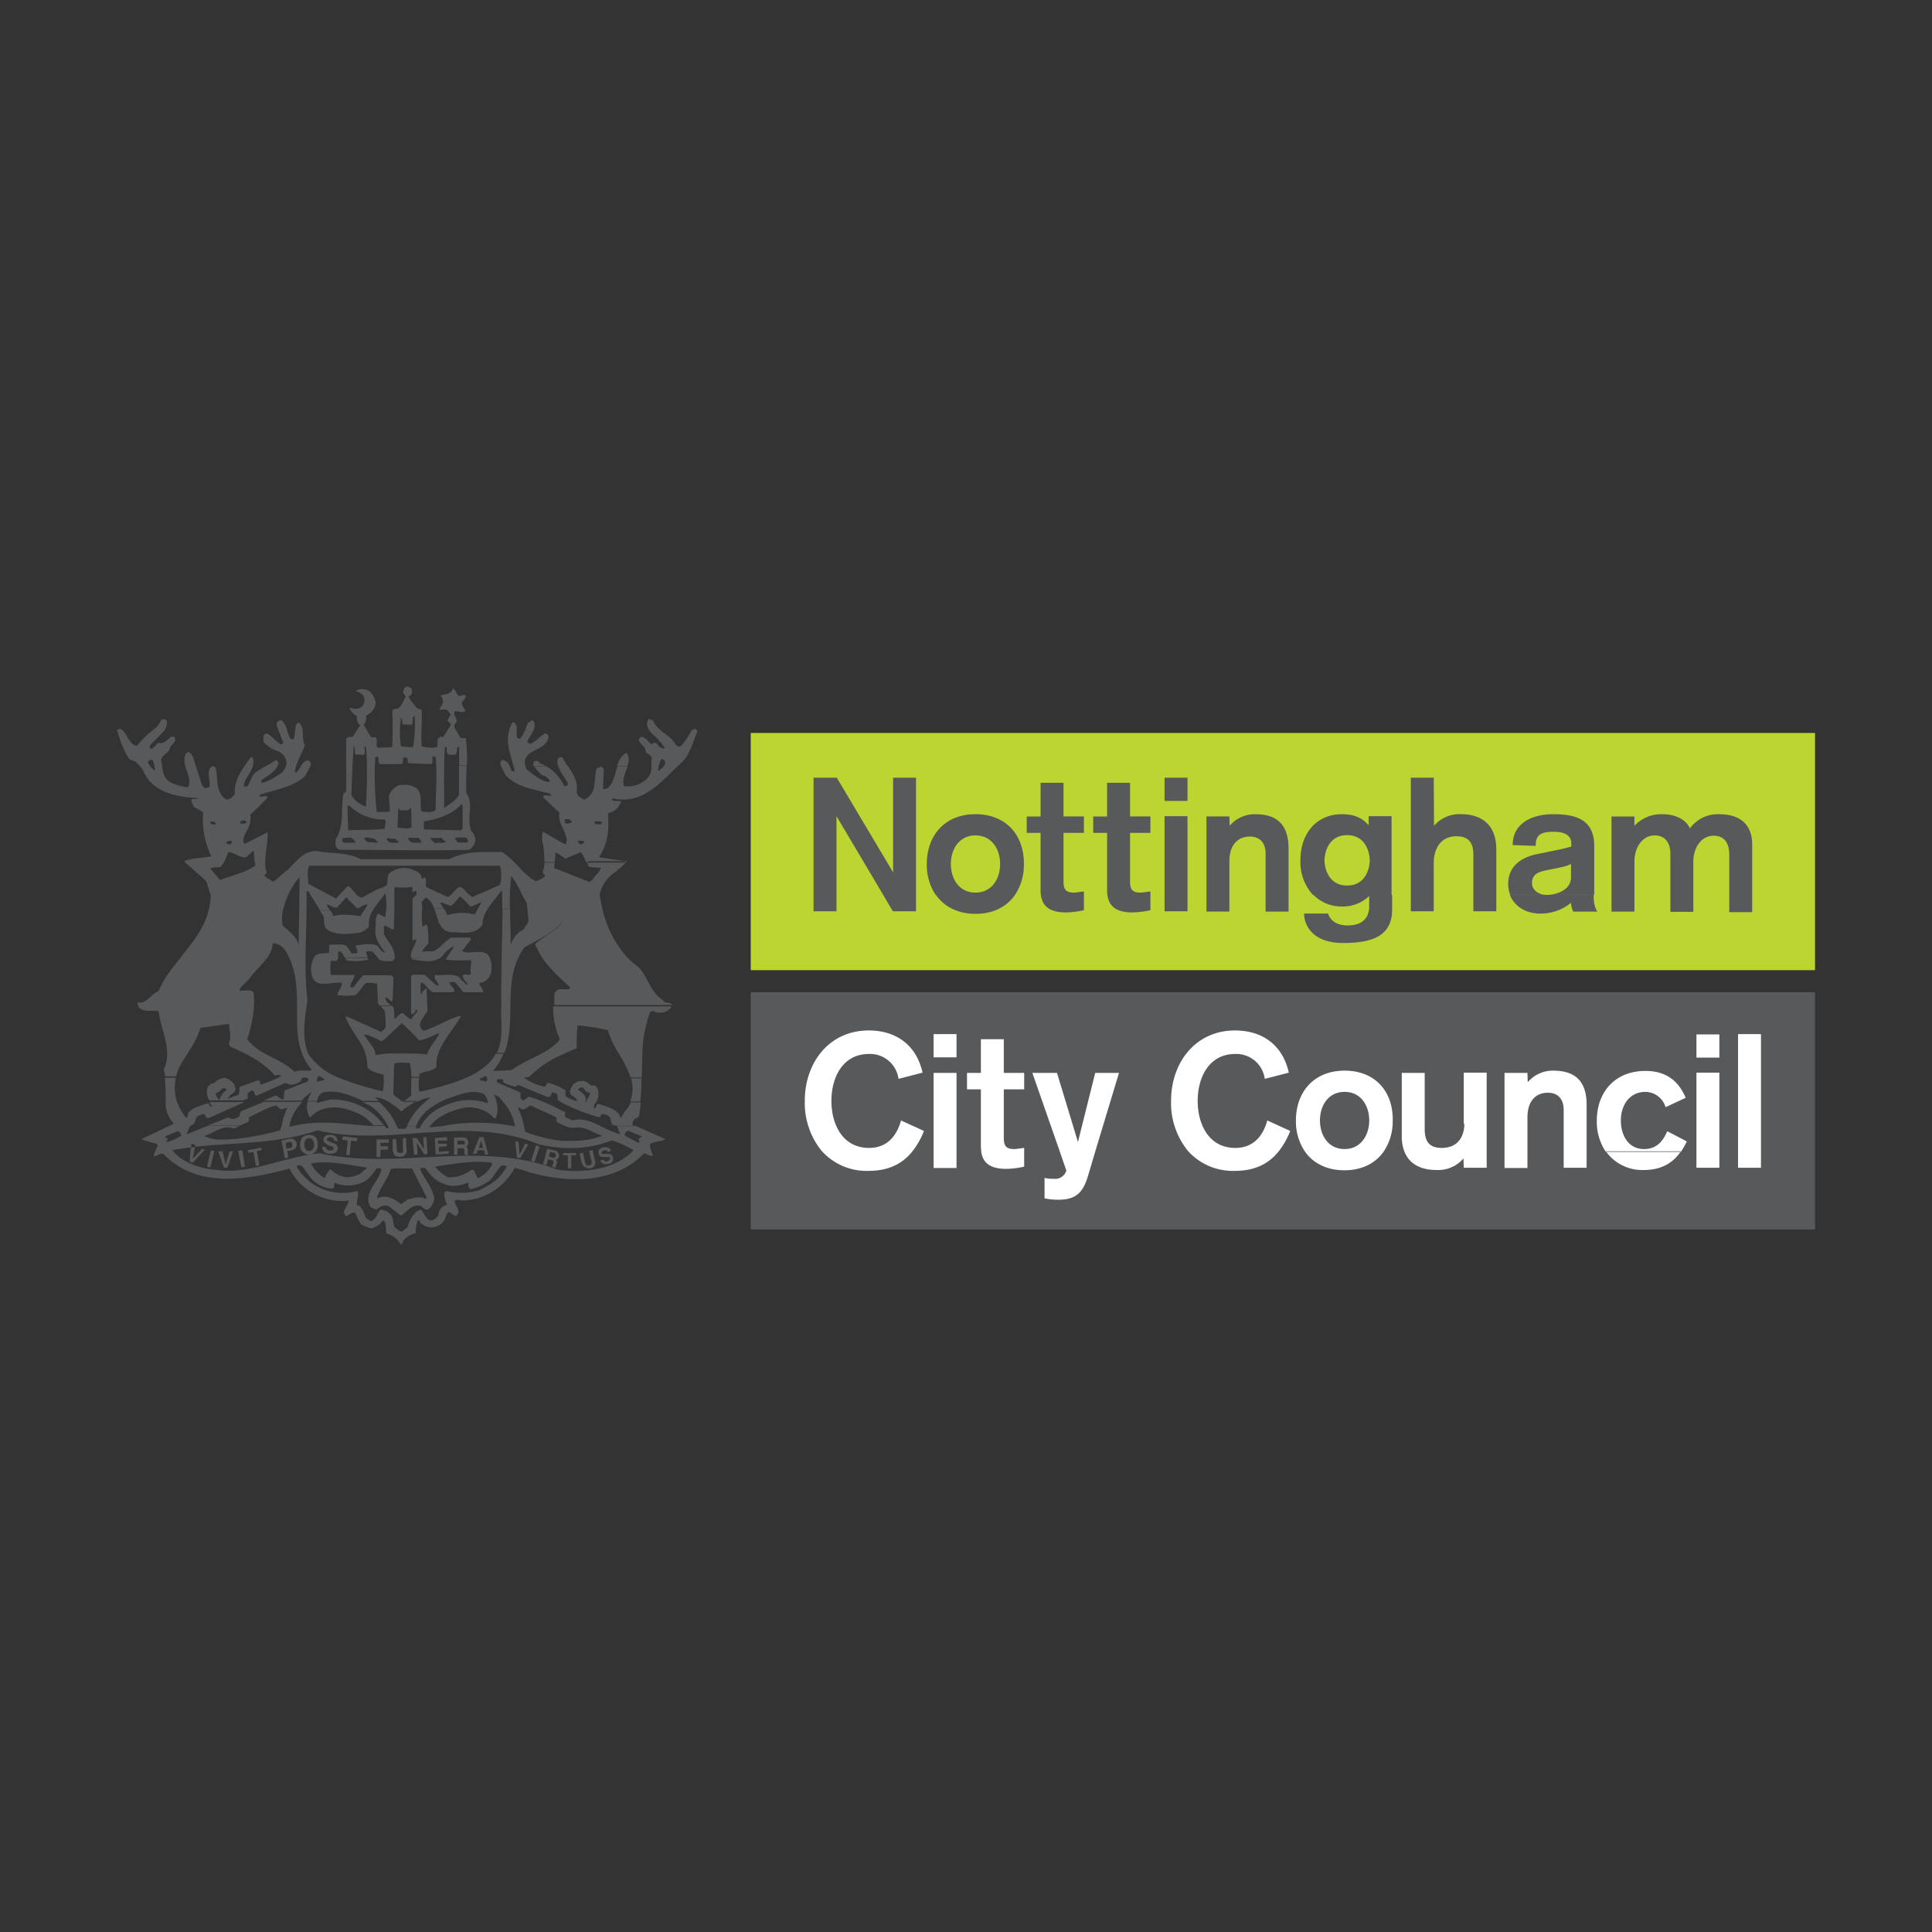
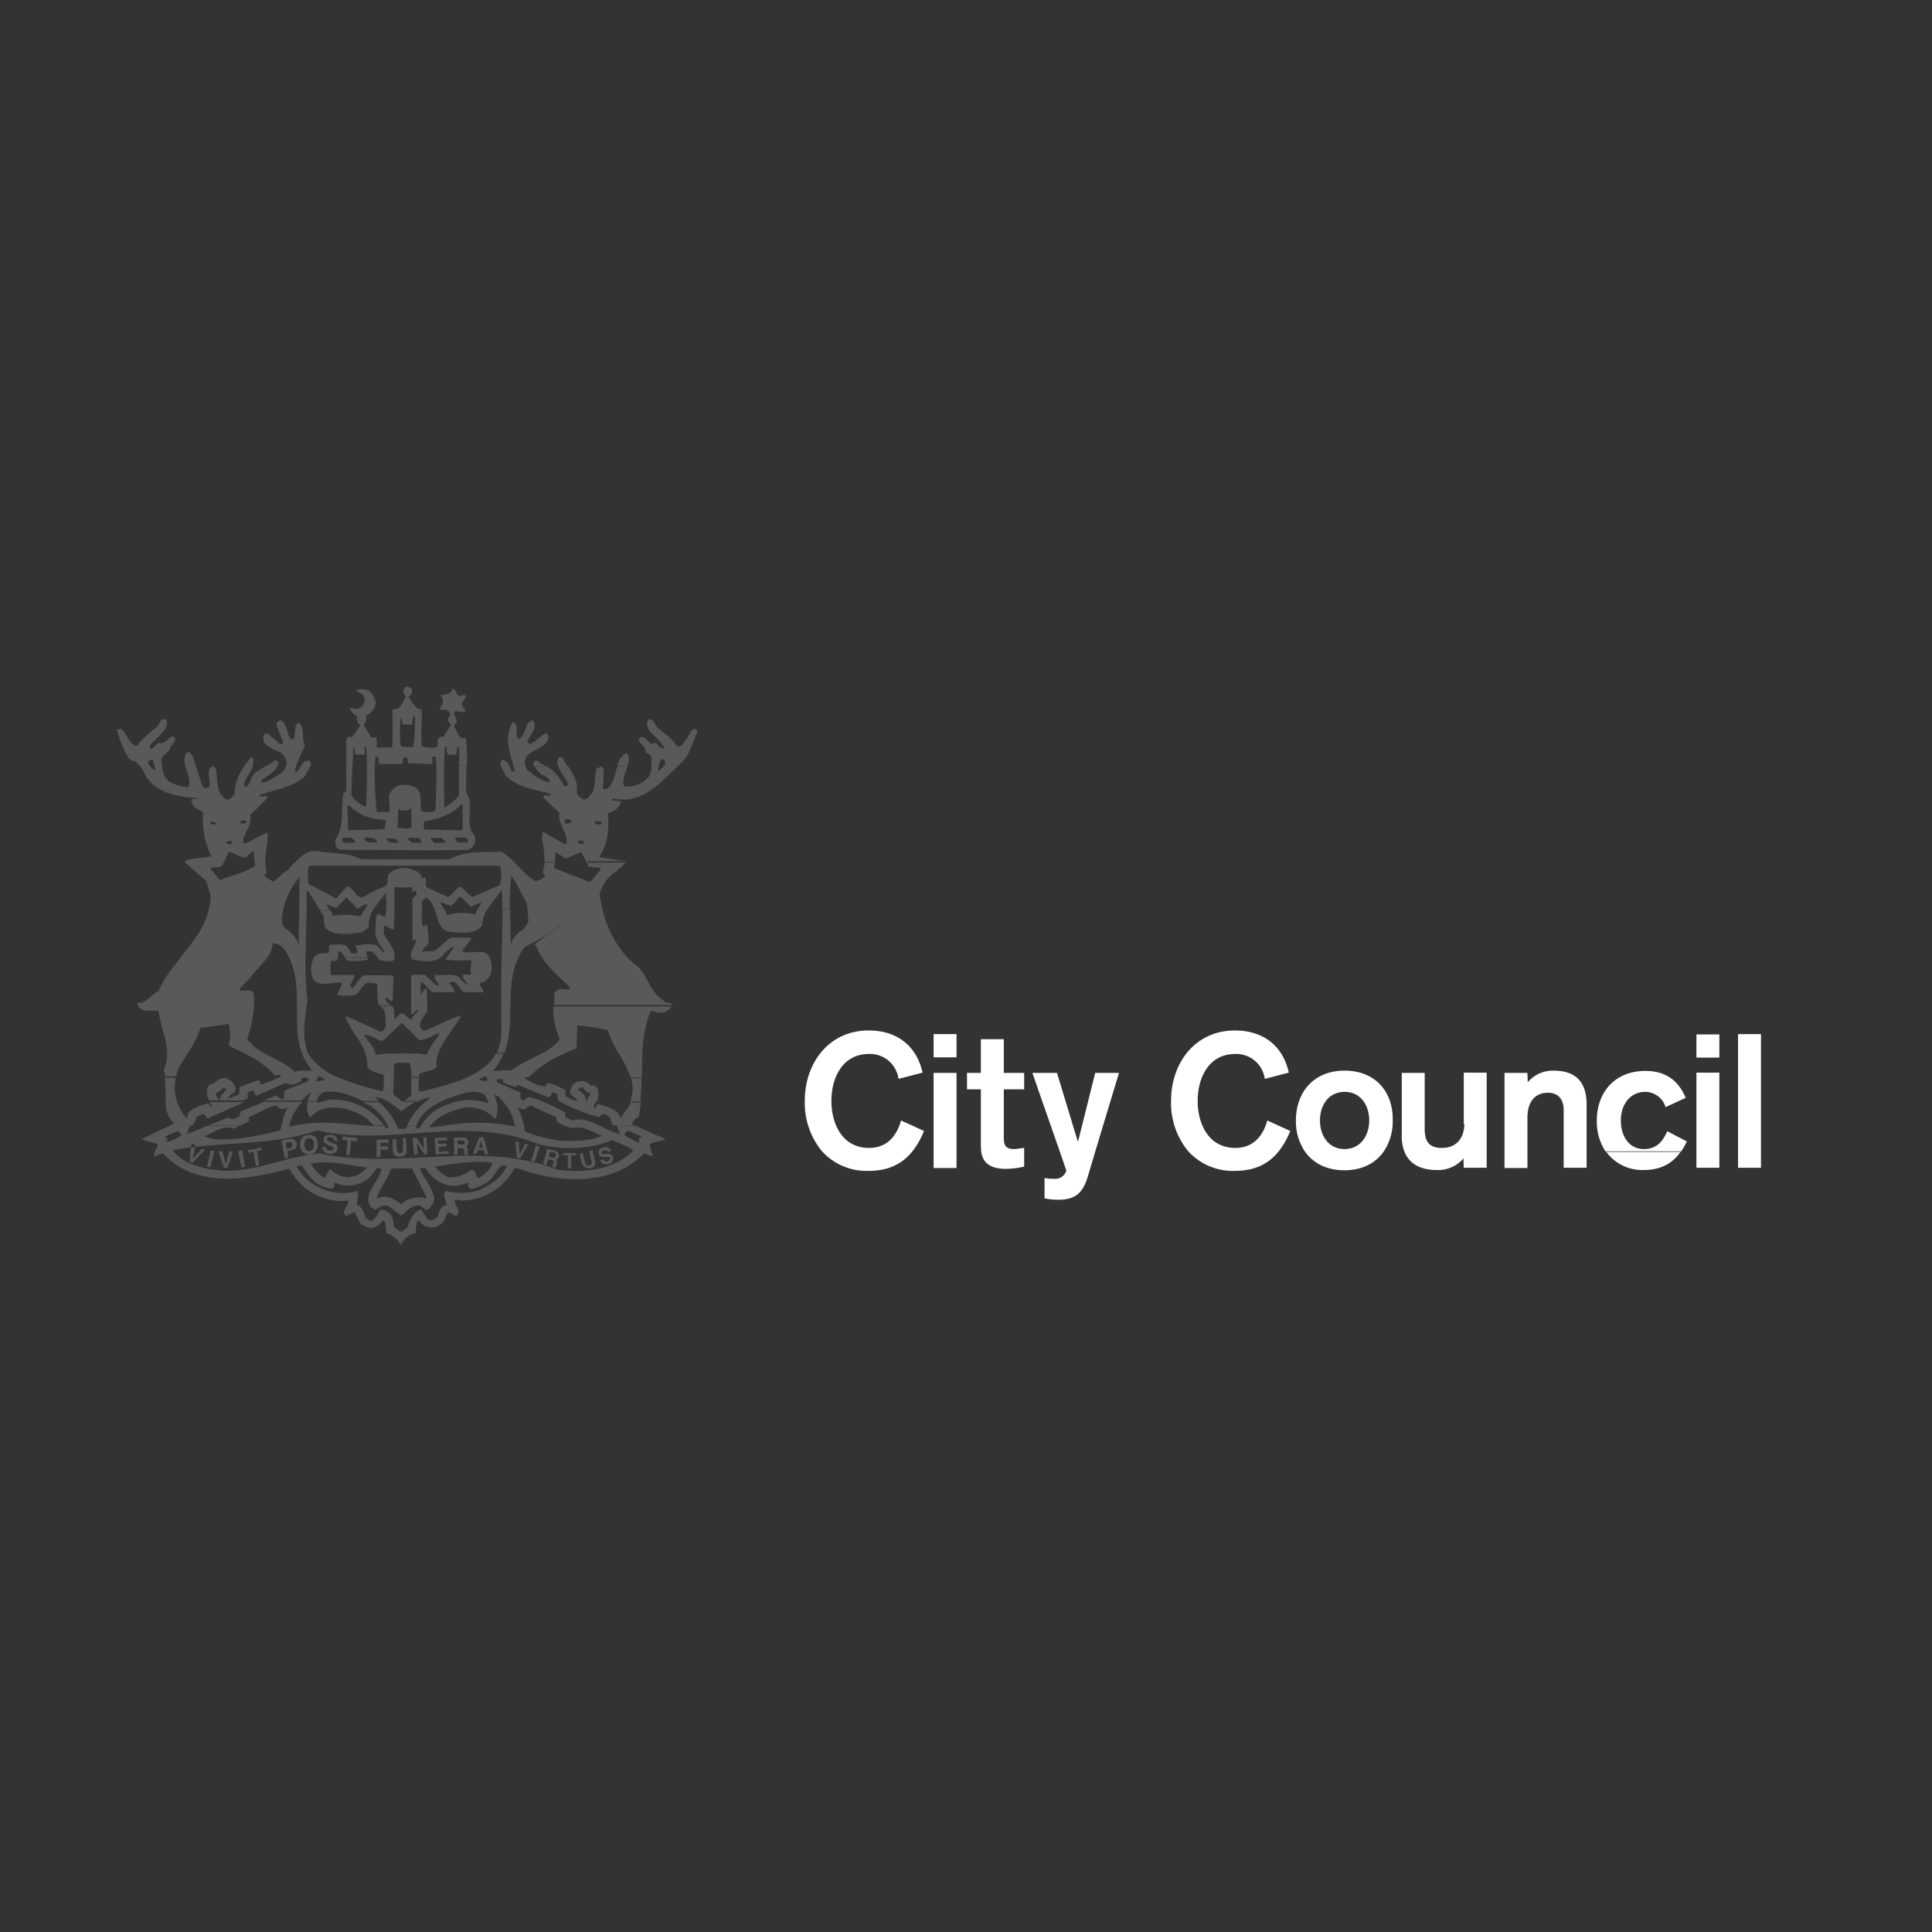
<svg xmlns="http://www.w3.org/2000/svg" height="512" viewBox="0 0 512 512" width="512">
  <rect x="0" y="0" width="512" height="512" fill="#333333" stroke="none" />
  <path d="m69.331 304.588-.15-.45-2.25.45-1.275.225.225.675 1.275-.225.675 3.751.9-.225-.675-3.751 1.275-.225zm-6.226.45.9 4.351.9-.225-.675-4.351zm53.109-1.05 2.175-.225v-.675h-2.325v-.825h2.4v-.9l-3.226.225.15 3 .075 1.35 3.45-.225v-.675l-2.625.225v-1.275zm38.631 5.176a2.057 2.057 0 0 0 1.5.45 1.494 1.494 0 0 0 1.35-1.95l-.675-2.85-.9.225.675 2.85c0 .45 0 .9-.675.9-.45.225-.9 0-1.05-.675l-.6-2.626-.9.225.6 2.55c.3.525.525.9.675.9m5.476-2.55h.45c.45 0 .9 0 .9.225.225.45-.45.6-.6.9-.9.225-1.05-.225-1.05-.45l-.9.225c0 .45.675 1.35 2.175.9a1.306 1.306 0 0 0 1.125-1.725c-.225-.9-.675-.9-1.275-.9h-1.05c-.225 0-.45.225-.675-.225a.719.719 0 0 1 .675-.675c.825-.225.825.225 1.05.45l.825-.45c-.075-.075-.075-.15-.15-.225-.225-.375-.75-.825-2.025-.6a1.98 1.98 0 0 0 -.975.6 1.248 1.248 0 0 0 -.15 1.125c.15.825.75.825 1.65.825m-100.517 1.95-.825-3.451h-1.125l1.5 4.351h.9l1.5-4.351h-.9zm-9.527-.675.825.225 3.225-3.451h-.075l-.75-.225-.15.225-2.25 2.4.45-2.4.15-.675c-.375.075-.75.075-1.125.15l-.075.525zm96.766-3-1.125-.225-.9-.225-.075.225-1.05 3.901.9.225.45-1.575.9.225c.45 0 .675.225.45.9a1.701 1.701 0 0 0 -.225.9l.9.225a1.702 1.702 0 0 1 .225-.9c.225-.825 0-1.125-.225-1.275.45 0 .675-.225.9-.9a1.483 1.483 0 0 0 -1.125-1.5m-.6 1.95-1.05-.45.45-1.125 1.05.225a.801.801 0 0 1 .45.825c-.3.525-.45.525-.9.525m2.776-.675h1.275v3.45h.9v-3.45h1.276v-.6h-3.45v.6zm-94.366 3 .9.225 1.05-4.351-.9-.225zm58.135-7.801h-.825l.225 3.225-1.95-3h-1.125l.3 3 .15 1.5.9-.225-.075-1.35-.15-1.725 1.125 1.725.825 1.35h.9l-.075-1.35zm25.429 3.225-.75 1.35-.075-1.35-.15-1.95-.9-.225.225 2.175.225 2.175.825.225 1.425-2.4.75-1.275-.825-.225zm-50.783-3.225c.9.225.9.675.9.9l.9.225a1.595 1.595 0 0 0 -1.5-1.725c-1.725-.225-2.175.675-2.175 1.05-.225 1.05.675 1.275 1.275 1.725l.675.225a.597.597 0 0 1 .675.675.275.275 0 0 1 -.075.225c-.15.225-.675.225-.825.225a1.084 1.084 0 0 1 -.825-.225.843.843 0 0 1 -.225-.6l-1.05-.225a1.759 1.759 0 0 0 .15.825 1.975 1.975 0 0 0 1.8 1.125c.375 0 1.8 0 2.1-1.125a.276.276 0 0 1 .075-.225 1.379 1.379 0 0 0 -1.35-1.5l-.825-.45c-.225 0-.675-.225-.675-.45-.15-.45.525-.675.975-.675m3.001.675 1.5.225-.225 2.325-.15 1.5h.9l.15-1.5.225-2.325 1.5.225.225-.9-3.901-.45zm16.953-.45h-.825v3.075c.225.45 0 .9-.675.9a.824.824 0 0 1 -.9-.9l-.225-2.776h-.9v3.076c.225.45.225.9.45 1.125a1.972 1.972 0 0 0 1.5.45 1.545 1.545 0 0 0 1.725-1.725zm-7.801 5.026h1.05v-1.95h1.95v-.9h-1.95v-.9h2.175v-.9h-3.224zm28.355-5.251h-1.124l-1.275 3.225-.45 1.125h1.05l.225-.9h1.725l.225 1.125h.9l-.375-1.35zm-1.275 2.85.675-1.95.45 1.95zm-2.776-1.5a1.222 1.222 0 0 0 -1.35-1.275h-2.4v4.576h.9v-1.725h1.125c.45 0 .6.15.675.45v.45c0 .45 0 .675.225.9h.9c-.225-.225-.225-.45-.225-1.125v-.225a.849.849 0 0 0 -.375-.825 1.311 1.311 0 0 0 .525-1.2m-1.725.6h-1.125v-1.05h1.275c.45 0 .675.225.675.6 0 .45-.225.45-.825.45m-40.432-2.55c-.675 0-2.4.225-2.4 2.626a2.989 2.989 0 0 0 .225 1.275 2.459 2.459 0 0 0 2.1 1.35 2.384 2.384 0 0 0 2.1-1.35 2.989 2.989 0 0 0 .225-1.275c.15-2.475-1.575-2.626-2.25-2.626m.9 3.826a1.125 1.125 0 0 1 -1.8 0 1.843 1.843 0 0 1 -.375-1.275c0-1.35.825-1.725 1.275-1.725s1.275.45 1.275 1.725a1.537 1.537 0 0 1 -.375 1.275m-6.301-2.776-1.95.45.45 2.325.45 2.4.9-.225-.225-1.725 1.125-.225a7.073 7.073 0 0 0 .675-.225 1.561 1.561 0 0 0 .675-1.5 1.638 1.638 0 0 0 -2.1-1.275m.45 2.4-1.05.225-.225-1.5.675-.225c.6-.225 1.05 0 1.05.45 0 .15.225.825-.45 1.05m64.736.375-.975 3.075.9.225 1.125-3.3.225-.675-.9-.45zm-78.163-8.851a4.603 4.603 0 0 1 -1.725.825c-.6 0-1.05-.375-1.5-.375-1.875.75-3.601 1.425-5.251 2.1h8.476l2.25-.975c.45-.45 0-.9.225-1.275 2.175-.9 4.801-2.626 7.201-3.075.45.375 1.05 1.275 1.725.9a2.614 2.614 0 0 0 1.275-.45 17.295 17.295 0 0 0 -1.575 4.951h2.1c.225-2.325 1.725-4.576 3.376-6.376h-10.127l-6.076 2.475a1.699 1.699 0 0 0 -.375 1.275m18.603.45c2.4-2.85 6.526-3.225 9.977-2.175 1.95.675 4.351 1.5 5.851 3.226a1.726 1.726 0 0 1 .825.975h2.925a16.581 16.581 0 0 0 -9.677-6.376h-.075a15.562 15.562 0 0 0 -4.501-.45l-2.025.525-1.425.375c0-.15-.075-.225-.075-.375h-2.4a5.407 5.407 0 0 0 .6 4.276m84.839-4.276h2.7a60.445 60.445 0 0 0 .3-6.376h-2.85a9.331 9.331 0 0 1 -.15 6.376m-19.277-15.677a17.506 17.506 0 0 1 -4.276 3.001c-2.625 1.425-5.551 2.625-7.876 4.351l-4.951.225a14.684 14.684 0 0 0 2.776-4.576h-2.025a10.935 10.935 0 0 1 -1.8 2.475 19.751 19.751 0 0 1 -6.001 3.901h4.276a5.282 5.282 0 0 1 .675-.45c.225 0 .375.15.525.45a2.317 2.317 0 0 1 .15.6l-.45.45c-.225-.225-.9-.225-1.575-.45v-.45a1.791 1.791 0 0 0 .675-.15h-4.276c-3.826 1.725-8.251 2.7-12.002 3.676h-.45a10.083 10.083 0 0 1 0-3.676h-2.1c0 1.575-.15 3.226 0 4.801-.75.375-1.5 1.2-2.25 1.575h3.676a13.754 13.754 0 0 1 3.751-1.2 10.963 10.963 0 0 0 -1.425 1.2 16.27 16.27 0 0 0 -4.876 6.376h2.4c1.2-3.076 3.526-4.876 6.451-6.376.525-.225 1.05-.525 1.575-.75 3.451-1.125 6.976-2.776 9.977-1.275a6.225 6.225 0 0 1 1.05 1.95l-.075.075-.15.375a4.224 4.224 0 0 0 -.9-.3 14.226 14.226 0 0 0 -7.726 0 21.78 21.78 0 0 0 -4.576 1.875 12.136 12.136 0 0 0 -4.426 4.501h2.475c2.175-2.85 6.001-4.276 9.377-4.951 2.625-.225 5.851.675 7.576 2.85h.45a6.407 6.407 0 0 0 .225-4.276 10.707 10.707 0 0 0 -.675-2.025c.6.225.6.45 1.05.45a14.932 14.932 0 0 1 1.425 1.575 12.719 12.719 0 0 1 3.075 6.376v.075c-.15 0-.225-.075-.375-.075a50.461 50.461 0 0 0 -18.978 0 3.246 3.246 0 0 0 -.375.075c-.9 0-1.95.225-3.001.225a1.035 1.035 0 0 0 .225-.3h-2.475a3.258 3.258 0 0 0 -.3.525c0 .225-.675 0-1.05 0a1.084 1.084 0 0 0 .15-.525h-2.4a3.653 3.653 0 0 0 -.225.525c-.6.45-1.5 0-2.175.225a2.247 2.247 0 0 0 -.3-.75 17.73 17.73 0 0 0 -4.726-6.376h-4.352c.675.3 1.35.675 2.025.975a14.03 14.03 0 0 1 4.651 5.326c.075.075.075.225.15.3 0 .675-.675.225-.675.225a3.255 3.255 0 0 1 -.3-.525h-2.925v.075c-.375 0-.75-.075-1.125-.075-6.451-.45-13.127-1.65-20.103 0a6.25 6.25 0 0 0 -1.125.3v-.3h-2.1c-.075.375-.225.75-.3 1.2-5.851 1.5-11.477 2.625-17.328 2.4a20.219 20.219 0 0 1 -2.85-.9c2.4-.675 5.176-3.226 7.801-1.95l1.65-.75h-8.552c-1.875.75-3.676 1.5-5.551 2.25a15.053 15.053 0 0 1 .9-2.175c.075 0 .075-.075.15-.075.525-.375.975-.375 1.2-1.2.225-.225 0-.675.45-1.05.225-.45 1.05-.675 1.725-.9l.45.225c.225.45.225.9.9.9l9.527-4.276h-9.226a4.253 4.253 0 0 0 .6.975v.375c-.45-.225-.675-.375-.675-.825l-.45-.225c-1.725.675-3.901 1.05-5.176 2.625a1.659 1.659 0 0 1 -.45 1.275 12.987 12.987 0 0 1 -2.475-4.276 12.219 12.219 0 0 1 -.3-6.376h-2.925a60.355 60.355 0 0 1 .225 6.376 7.849 7.849 0 0 0 2.175 5.776l-1.2.6-7.426 3.526c1.725.675 3.075.9 4.126 1.275l.225.45c-.15.375-.375.675-.525 1.05a11.663 11.663 0 0 0 -.6 1.725h.45c.675-.225 1.5-.825 2.175-.6 8.927 9.302 22.129 6.901 33.456 3.901.225.675.45.675.45.9a15.643 15.643 0 0 0 8.401 6.826h9.152a2.926 2.926 0 0 0 0-1.8 14.362 14.362 0 0 1 -12.602-2.4 14.758 14.758 0 0 1 -3.451-3.901v-.375c.45-.225.9 0 1.275 0l2.4 3.225c1.125 1.5 3.901 3 5.851 2.776.45-.225.225-1.05.45-1.5a9.271 9.271 0 0 0 8.476-.675 18.631 18.631 0 0 0 2.626-3.075c.45-.225.9 0 1.275 0-.3 2.7-3.226 5.026-3.451 7.726a3.765 3.765 0 0 0 .675 2.55 9.124 9.124 0 0 1 1.275.6c1.05-.6 2.175-1.725 3.901-.6l2.775 2.175c1.5-.9 2.85-3.076 5.176-2.626.45.225.675.675 1.5 1.05h.45a4.162 4.162 0 0 0 1.725-3v-.15c-.675-3.001-2.55-4.876-3.676-7.426v-.45h1.275c1.275 1.725 2.4 3.225 4.801 4.126 2.4 1.125 4.576.45 6.526-.225.225.225 0 .6.225 1.275l.45.45a13.408 13.408 0 0 0 5.176-2.4c1.05-1.05 1.725-2.625 3.075-3.901h.9l.45.225c-1.5 3-3.901 4.726-7.201 6.301a16.196 16.196 0 0 1 -8.851.225l-.45.45a3.147 3.147 0 0 0 .075 1.425 12.654 12.654 0 0 0 .6 1.8 2.717 2.717 0 0 0 -2.175 2.175c-.225.225 0 .675-.45 1.05-.225.225-.9.9-1.5.9a1.454 1.454 0 0 1 -1.125-.45 10.983 10.983 0 0 1 -1.35-2.175c-.45-.45-.825 0-1.275.225 0 0-.225 0-.6.45a8.308 8.308 0 0 0 -1.95 3.676c-.45.45-1.05.825-1.5 1.275-1.125-.225-1.125-.675-1.95-1.125-.45-.9-.225-2.85-1.35-3.676a3.54 3.54 0 0 0 -2.4-1.05c-.9 1.05-.9 2.175-2.4 3.075-.675-.225-1.725-.9-1.725-1.5a8.142 8.142 0 0 0 -1.275-2.4c-.225-.225-.45-.225-.9-.45a18.138 18.138 0 0 1 .225-1.875h-9.153a15.042 15.042 0 0 0 6.751.75c0 1.05-1.05 1.95-1.275 3.225.225.225.225.675.675.9.9-.45 1.725-1.125 2.4-.9a19.488 19.488 0 0 0 1.5 3.075 13.604 13.604 0 0 0 2.625 1.05 4.923 4.923 0 0 0 3.226-2.175l.45.45c.45 1.125.225 2.175.45 3.076a6.051 6.051 0 0 1 3.901 3.225v-.45c.45-.225.45-.45.45-.675a5.437 5.437 0 0 1 3.451-2.175 7.494 7.494 0 0 1 .45-3.226l.45-.225c0 .45.45.45.225.675a5.024 5.024 0 0 0 3.225 1.275 4.279 4.279 0 0 0 3.075-1.725c.45-.6.45-1.725 1.275-2.4l.45.225a5.639 5.639 0 0 0 1.575.9l.45-.675c.45-1.275-.9-2.175-.9-3.451.675-.45 1.5 0 2.175 0a17.062 17.062 0 0 0 4.351-.75 16.549 16.549 0 0 0 9.377-7.876 26.292 26.292 0 0 1 3.676 1.05c9.752 2.85 22.579 3.451 30.605-4.951.9.225 1.5.825 2.4.6a13.508 13.508 0 0 1 -.6-1.575 4.834 4.834 0 0 1 -.225-1.5c1.5-.825 3.075-.6 4.126-1.275l-7.951-3.526h-4.876a14.215 14.215 0 0 0 .825 2.25 29.812 29.812 0 0 1 -5.326-2.25c-2.475-1.2-4.876-2.175-7.276-1.425-.45-.225-1.125-.45-1.95-.9-.225-.45 0-.9 0-1.275-1.875-.9-3.826-1.95-5.851-2.776a26.758 26.758 0 0 0 -3.901-1.35 7.601 7.601 0 0 1 -1.5 1.05l-.45-.45c-.45-.45 0-1.125-.225-1.725l-6.076-2.625c0-.225-.45-.375 0-.825.45-.225 1.05 0 1.5 0v.675c.675.675 2.175.9 3.226 1.275.45-.225.45-.45.9-.45l7.801 3.225.45-.225c.45 0 .225-.675.675-1.05a2.614 2.614 0 0 1 1.275.45c.225.225 0 .9.225 1.575a4.554 4.554 0 0 1 .75.525 49.696 49.696 0 0 0 10.277 4.051 5.242 5.242 0 0 1 .6-.9 3.465 3.465 0 0 1 2.175.9c.225.6.225 1.05.45 1.725 0 .225.6.45 1.275.45 0 .075 0 .075.075.15h4.876l-.75-.3v-.675a5.518 5.518 0 0 1 .6-.9c.675-.375 1.125-.6 1.125-.825.225-1.2.375-2.4.525-3.601h-2.7a8.963 8.963 0 0 1 -.9 1.65 9.334 9.334 0 0 0 -1.725 2.625c-.45-2.4-3.901-3.225-6.076-3.901-.45.45-.45.9-.9 1.35a1.388 1.388 0 0 1 .3-1.65c.075 0 .075-.075.15-.075a4.179 4.179 0 0 0 .225-3.901 1.077 1.077 0 0 0 -1.5-.45c-.675-.675-1.725-1.5-2.625-1.275a2.75 2.75 0 0 0 -2.776 1.95 1.549 1.549 0 0 0 0 1.725 3.668 3.668 0 0 1 1.725 1.575h-.375a13.182 13.182 0 0 1 -2.625-1.125c-.45-.45 0-1.35-.225-1.725a16.512 16.512 0 0 0 -4.576-1.95c-.225 0-.675.675-.675 1.05a12.739 12.739 0 0 1 -5.326-2.175c-.075-.075-.225-.15-.3-.225.225-.225.9 0 1.275-.225a29.098 29.098 0 0 1 8.776-5.926c1.275-.6 2.55-1.125 3.826-1.65a59.041 59.041 0 0 1 .225-6.076 57.684 57.684 0 0 1 8.026 1.275 26.634 26.634 0 0 0 3.076 6.451 34.804 34.804 0 0 1 3.075 6.301h2.85c.075-2.1.075-4.276.15-6.376a34.329 34.329 0 0 1 2.1-11.252l.9-.225a2.417 2.417 0 0 0 1.725.45 3.208 3.208 0 0 0 3-1.65h-31.354a19.755 19.755 0 0 0 1.65 8.401c.15.225-.075.675-.525 1.125m-103.292 25.577c0-.45-.9 0-.6-.675l3.226-1.35c.6 0 .825.675 1.05 1.125a11.759 11.759 0 0 1 -3.901 1.725c-.225.075 0-.375.225-.825m52.059 8.251c-.9 1.275-2.55 1.725-4.351 1.95a7.24 7.24 0 0 1 -4.576-2.175 6.402 6.402 0 0 0 -1.5 2.4 10.266 10.266 0 0 1 -3.676-3.901c4.801-.9 9.977.45 14.777 1.05 0 .225 0 .45-.675.675m16.503 7.126v.45h-.45a1.583 1.583 0 0 0 -.75-.3h-.825a2.515 2.515 0 0 0 -.75 0c-.675.15-1.425.375-2.175.525-.45.45-1.275.9-1.725 1.275a8.618 8.618 0 0 0 -3.451-1.875 4.279 4.279 0 0 0 -1.95 0h-.075a5.202 5.202 0 0 0 -.975.375c0-.15.075-.225.075-.375.75-2.475 3.001-5.026 3.601-7.426 1.95-.45 3.676 0 5.626-.225zm13.652-4.951c-.45-.675-.675-1.5-1.125-2.175h-.675a9.371 9.371 0 0 1 -6.076 1.95 10.164 10.164 0 0 1 -3.45-2.85c4.801-.675 9.752-1.725 14.927-1.05l.225.45a8.261 8.261 0 0 1 -3.826 3.676m39.757-12.602 3.676 1.5a.833.833 0 0 1 -.675.45c-.45.45.45.9-.225 1.275l-3.676-1.95c.225-.825.225-.825.9-1.275m1.125 4.951c.15.075.225.15.375.225-5.026 5.401-13.652 6.076-20.178 5.176-20.628-8.026-42.307.225-62.935-4.351-9.752.9-18.828 5.851-27.755 4.351h-.45c-3.676-.45-8.476-1.95-10.877-5.176l1.35-.225c1.2-.225 2.4-.375 3.601-.525l.075-1.05 1.05.45-.075.45c10.727-1.2 21.604-.675 32.405-4.351 19.503 4.576 39.231-4.351 58.585 3.676 6.526 1.5 13.052 1.5 19.503-1.05a33.996 33.996 0 0 1 5.326 2.4m-29.104-10.576c.9 0 1.275-.675 2.175-1.05l6.751 3.075c.225 0 0 .6.225 1.275a15.694 15.694 0 0 0 1.95.975 5.431 5.431 0 0 0 3.301.525c2.175-.225 4.351 1.35 6.751 2.175-3.676 1.5-6.901 1.35-10.652 1.35a39.477 39.477 0 0 1 -9.752-2.4c-.075-.525-.225-1.05-.3-1.575a20.002 20.002 0 0 0 -1.575-4.651c.225-.375.675.075 1.125.3m15.152-5.626a2.327 2.327 0 0 1 .9-.225l.45.6c.225.45.45.675 1.5.9l-.225.675a15.111 15.111 0 0 0 -.825 1.575 4.428 4.428 0 0 1 -.3.6l.15-.6.075-.3c0-1.275-.825-1.95-2.175-2.85zm-50.183-9.152h6.901a42.379 42.379 0 0 0 -6.901 0m-11.927-25.43c.15.225.3.525.45.75a15.792 15.792 0 0 0 5.626-.225.952.952 0 0 0 -.075-.45zm64.511-24.229c.9.45 2.175.225 3.226.45-.225 1.275-1.725 1.95-2.175 3.225-.225 0-.675.45-.9.45l-9.302-3.676.225-1.575h-2.7a11.457 11.457 0 0 1 -.525 2.7c.225.45.225.675.6.675v.45a7.524 7.524 0 0 1 -2.4 1.275c-2.4-1.275-3.901-3.226-5.701-5.026a18.032 18.032 0 0 0 -3.376-2.776c-4.576.225-9.152-.45-13.877 1.95h-23.479c-3.226-1.725-6.901-1.5-10.577-1.95-2.776-.825-4.951.825-6.826 2.776-.675.675-1.275 1.35-1.875 2.025l-.45.225-3.226 2.776h-.45c-.675-.45-1.5-.9-1.95-1.275-.45-.45.225-.675.45-.9a9.624 9.624 0 0 1 -.375-2.85c0-2.775.75-5.551.6-7.951l-6.076 3.075c-1.125-1.275.675-3.225 1.275-5.026a5.77 5.77 0 0 0 .225-2.776c.9-.675 1.575-1.5 2.4-2.175.825-1.125 1.95-1.575 2.175-2.625-.9-.225-1.5.225-2.175 0l.225-.45c3.901-1.275 9.302-2.175 11.927-5.026l1.35-2.475.15-.375v-.45l-.45-.675c-1.125-.15-1.65.6-2.175 1.425a7.056 7.056 0 0 1 -1.125 1.65h-.45v-.45a9.326 9.326 0 0 1 .3-1.2c.6-1.95 1.8-3.901 2.325-5.551-1.05-1.95 0-4.126-1.275-5.626l-.45-.45c-.225.45-.6.45-.6.675-.45 1.5-.225 2.626-.675 3.901l-.9-.225c-.9-1.725-1.05-4.351-2.626-4.951l-.675.45c-.45.45-.225.9-.225 1.275l1.725 4.351-.675.45c-1.275-.9-2.175-1.95-3.45-2.85-.225 0-.675-.225-.9.225-.45.45-.225 1.05-.225 1.95a8.483 8.483 0 0 0 3.676 2.4 3.608 3.608 0 0 1 2.4 3.001 4.391 4.391 0 0 1 -.15.975 5.157 5.157 0 0 1 -1.125 1.8c-1.5.9-3.451 2.4-5.401 2.625v-.6c1.35-1.2 3.376-1.95 4.276-3.826a2.688 2.688 0 0 0 .3-.825l-.45-.675h-.45a17.438 17.438 0 0 1 -2.325 1.425 30.762 30.762 0 0 0 -2.925 1.8c-1.125.9-1.275 2.625-2.175 3.676h-.9c0-1.95 1.95-3.451 2.4-5.401v-.075a4.617 4.617 0 0 0 .15-1.425 1.169 1.169 0 0 0 -.45-.9h-.15a26.64 26.64 0 0 0 -1.725 2.325c-1.5 2.175-2.775 4.576-2.625 7.501a3.171 3.171 0 0 1 -2.175 1.5c-3.075-1.95-2.175-5.626-2.85-8.251l-.225-.45-.675-.225c-.45.45-.6.45-.6.45-.9 1.725.225 3.451-.225 5.176l-1.05.225c-.45 0-.45-.45-.825-.675l-1.725-5.326-.45-1.425c-.225-.9-.675-1.95-1.575-2.175-.45.45-.6.45-.6.45a4.567 4.567 0 0 0 -.15 3.15c.45 1.8 1.425 3.526.975 5.326l-.225.45a14.158 14.158 0 0 1 -4.576-1.275c-1.8-.975-2.1-2.776-2.325-4.426-.075-.6-.15-1.125-.225-1.65.45-1.5 2.175-1.725 2.4-3.226.45-.9 1.5-1.35 1.275-2.4l-.225-.45h-.675c-1.125.675-1.5 1.5-2.625 1.725h-1.05l-.45.45c-.45.45-.825 1.05-1.5 1.05l-.225-.675c.9-1.275 2.175-2.175 3.226-3.451l.45-.45a3.616 3.616 0 0 0 .9-2.85c-.225 0-.225-.45-.9-.45l-.6.225a6.955 6.955 0 0 1 -1.5 2.175 26.932 26.932 0 0 0 -4.951 4.726l-.675-.225c-1.5-.9-1.95-2.775-3.076-3.901l-.6-.45a1.701 1.701 0 0 1 -.9.225 26.534 26.534 0 0 0 3.225 7.801 4.117 4.117 0 0 0 1.5.6c.45.375.75.675 1.125 1.05a11.265 11.265 0 0 1 1.05 1.35c2.4 6.076 9.527 7.201 14.777 7.351-.675.45-1.5 0-1.95.45v.45c.225.675.45.9.675 1.5 1.05.45 1.5.9 2.4 1.35v.225a23.218 23.218 0 0 0 2.174 11.478c-2.4.45-4.576.45-6.751 1.05l-.075.15h10.427a15.342 15.342 0 0 1 .975-2.325c1.5 0 3.075 1.725 4.726 1.35a14.553 14.553 0 0 1 1.95-1.725c.15.9.075 1.8.225 2.776l.225 1.125c-2.625 1.95-6.301 2.625-9.377 3.901-.9-1.05-1.725-2.175-2.625-3.075.825-.45 1.725-.225 2.776-.45a5.781 5.781 0 0 0 1.05-1.575h-10.427l-.15.3 5.626 4.951c.6 1.35.825 2.85 1.275 3.676a15.117 15.117 0 0 1 -.45 3.751c-1.125 5.026-4.276 8.851-7.351 12.677h.075c-2.325 2.85-4.651 5.701-6.076 9.152-2.175.9-3.225 3.526-5.626 3a1.465 1.465 0 0 0 .075.525 4.021 4.021 0 0 0 .375.825c1.275 1.35 3.45.675 5.026.9l.225.45c.45 3.526 2.1 6.976 2.175 10.577a9.101 9.101 0 0 1 -.9 4.576 7.115 7.115 0 0 1 .375 1.725h2.925a10.127 10.127 0 0 1 .825-2.4c.675-1.275 1.575-2.626 2.401-3.976a25.97 25.97 0 0 0 3.225-6.451l7.576-1.05c0 1.5.675 3.225 0 5.026a1.061 1.061 0 0 0 .45 1.05c1.05.45 2.175.975 3.226 1.5 3.15 1.575 6.376 3.526 8.401 6.076.45 0 1.35-.45 1.725.225h-.075a26.542 26.542 0 0 1 -5.326 2.175c-.225-.225-.225-.45-.225-.9l-.45-.225-4.801 1.726c-.45.45 0 .9-.225 1.5l-.225.675a13.834 13.834 0 0 0 -2.4.9h-.45l.45-.45.225-.45.375-.225c.675-.45 1.275-1.05.9-1.725 0-1.05-1.05-1.95-2.175-2.4-.45-.45-1.05 0-1.5 0a3.36 3.36 0 0 0 -1.5.9 1.58 1.58 0 0 1 -1.275.45q0 .338-.675.675a3.918 3.918 0 0 0 .3 3.751h9.076l1.125-.525c0-.675-.225-1.35.225-1.575s.675-.6 1.125-.45c.225 0 .45.6.45.9l.45.45 7.801-3.451c.225.225.675.225.9.45a4.01 4.01 0 0 0 3.225-1.05v-.45a1.574 1.574 0 0 1 1.95 0l-.225.675-6.076 2.4a6.927 6.927 0 0 0 -.225 2.175l-.45.225c-.6-.225-.9-.675-1.725-1.05l-3.3 1.35h10.126a8.03 8.03 0 0 1 1.425-1.35c.45-.45.675-.45 1.05-1.05v.45a7.68 7.68 0 0 0 -.825 2.025h2.55a2.414 2.414 0 0 1 1.575-2.25c3.301-.75 6.901.525 10.427 2.25h4.351a12.457 12.457 0 0 1 -1.05-.975 8.102 8.102 0 0 1 3.15.975 22.563 22.563 0 0 1 3.826 2.776 25.751 25.751 0 0 1 4.051-2.776h-3.676c-.15.075-.225.075-.375.15 0-.075-.075-.075-.075-.15-.6-.75-1.425-.975-2.1-1.8l.15-4.501.075-3.526.45-.225a20.048 20.048 0 0 1 3.676 0 12.055 12.055 0 0 1 .45 3.676h2.1v-.675c1.125-.9 3.451-.675 4.576-1.95a8.02 8.02 0 0 1 .525-3.751c1.2-3.376 4.051-6.376 6.001-9.752h-.45c-3.225.9-6.301 3.001-9.527 3.901a2.247 2.247 0 0 1 -.9-1.125c-.225-1.5 1.05-2.55 1.95-4.126l-.075-1.65-.15-4.351c-.225 0-.6.45-1.05.825-.225 0 0 .675-.6.675.225-1.05-.225-2.175.225-3.075 1.275.45 1.725 1.95 3.076 2.625h5.251l.45-.225c0-1.125-1.275-1.5-1.275-2.4.45 0 1.05-.225 1.5 0l2.175 2.625h5.251c0-1.05-.9-1.5-1.05-2.4a3.699 3.699 0 0 0 3.075-2.625 6.663 6.663 0 0 0 -.45-4.426c-.075-.15-.15-.225-.225-.375-1.725-1.725-4.576-.225-6.526-.9l-.45-.225 2.4-3.075-.225-.45h-5.024c-1.725.9-2.776 2.626-4.576 3.526-1.05.225-1.95 0-3.225.225a8.762 8.762 0 0 1 1.725-2.175 29.668 29.668 0 0 0 -.225-4.576l-.225-.45c-.45 0-.6.45-1.125.45a24.551 24.551 0 0 1 -.075-4.726 6.436 6.436 0 0 0 -.15-1.725c.45-.45.675-.9 1.275-1.125a5.178 5.178 0 0 1 2.025 2.85h2.55a7.875 7.875 0 0 1 -.9-1.575h.45a24.538 24.538 0 0 0 2.4.9 9.801 9.801 0 0 0 2.175-2.4h.45l2.625 2.626a30.572 30.572 0 0 0 2.85-1.275l-.975 1.8-.825 1.5a13.716 13.716 0 0 0 -7.351.225 4.602 4.602 0 0 0 -.825-1.725h-2.55c1.125 2.925 1.2 6.526 5.551 6.226 2.4.225 5.626.45 7.201-1.95a7.879 7.879 0 0 1 1.425-4.276c1.125-1.8 2.7-3.45 3.751-5.026.075 1.65.075 3.376.075 5.026h2.025a66.409 66.409 0 0 1 .375-8.701c1.725 2.175 2.626 4.801 4.126 7.201l.15 1.575.3 3.225-.225.45c-.225.6-.675.825-1.05 1.725a6.656 6.656 0 0 0 -3.451 4.126c0-3.151-.15-6.376-.15-9.527h-2.025c0 4.201-.15 8.476-.225 12.677-.075 4.276-.15 8.476-.075 12.677v.075c-.3 3.901.75 8.777-1.2 12.677h2.025c1.5-3.901 1.5-8.326 1.575-12.677.075-4.351.225-8.777 2.175-12.677a17.469 17.469 0 0 1 1.5-2.55c3.676-2.175 7.351-3.526 10.202-6.976-1.725 2.625-4.951 3.901-7.351 6.076a30.144 30.144 0 0 0 1.8 3.451c2.025 3.075 4.801 5.476 7.501 8.026l-.225.45c-1.05.225-1.95-.225-3.226.225-.225.225-.45.675-.675.675-.075 1.125-.075 2.175-.075 3.301h31.356v-.075c-.9-.675-1.5-.45-2.175-.675l-.225-.45c-3.451-1.95-4.126-6.301-6.751-8.927a20.337 20.337 0 0 1 -3.001-2.625 28.741 28.741 0 0 1 -6.451-12.677c-.3-1.275-.525-2.626-.75-3.901a9.888 9.888 0 0 1 4.801-6.301v-.45h.45l.45-.45.45-.45c.675-.45.675-.9 1.05-1.05v-.075h-10.277a1.381 1.381 0 0 0 .15 1.35m-114.994-25.432a3.957 3.957 0 0 1 -1.275-1.2c-.15-.225-.3-.45-.525-.825.225-.675.45-.675 1.125-.825a3.809 3.809 0 0 1 .6 1.65q.113.675.225 1.125h-.15zm15.377 14.327-.6-.225v-.45c.225-.225.6 0 1.05 0l.45.45c-.45.225-.45.45-.9.225m4.801 5.251h-.675l-.675-.45.45-.225c.225-.225.9-.225 1.05-.225l.225.45s-.15 0-.375.45m2.4-5.626.225-.45a1.687 1.687 0 0 1 1.125-.225s.675.45.375.675l-.825.225c-.3-.075-.75-.075-.9-.225m-5.475 73.512a13.195 13.195 0 0 1 -.9-1.5v-.45c1.05-.225 1.275-.9 1.95-1.275.225-.225.9.225.9.45a5.62 5.62 0 0 0 -1.95 2.775m16.953-50.483a20.299 20.299 0 0 1 4.351-8.701c0 2.925-.075 5.851-.075 8.701-.075 3.151-.15 6.301-.15 9.527-.45-2.4-2.175-3.451-4.126-5.251l-.225-.45a11.085 11.085 0 0 1 .225-3.826m3 42.907c-2.1-2.1-5.101-3.301-7.801-4.801a14.757 14.757 0 0 1 -4.726-3.826 32.597 32.597 0 0 0 1.8-8.851 24.51 24.51 0 0 0 -.075-3.301l-.225-.45c-.9-.6-2.4-.225-3.451-.225v-.45c.45-.9 1.5-1.575 2.175-2.4l.45-.45c1.2-1.8 3.225-3.526 4.651-5.476a7.029 7.029 0 0 0 1.425-3.826c1.95 0 3.225 1.35 4.126 3.301.075.225.225.375.3.6 1.875 4.126 2.025 8.476 2.025 12.677 0 4.426-.15 8.776 1.35 12.677a14.657 14.657 0 0 0 2.625 4.351c-1.575.45-2.85-.225-4.651.45m6.076 2.625c-.3-.15-.075-.675.075-1.05a1.066 1.066 0 0 0 .15-.45 2.611 2.611 0 0 1 1.05.45l.675.45c-.45.375-1.275.375-1.95.6m28.88-32.855h-3.825c0 .15.075.3.075.45 2.175.375 5.401 1.05 7.501-.45a4.385 4.385 0 0 0 .975-1.05c.45-.675 1.05-.9 1.95-1.725 0-.225.45 0 .6 0l-1.875 2.775-.3.45c1.95.45 4.576.225 6.751.225.225 1.05-.45 2.4 0 3.451-.45.9-1.275 0-2.175.45-.225.9.9 1.725 1.35 2.625l-.675-.225c-.225-.225-.225-.6-.9-.825l-.45-.675c-.225-.225-.45-.225-.45-.45-1.95-.9-4.126-.225-6.301-.45-.225 1.275.6 1.5 1.125 2.85l-.9-.225-2.85-2.625a15.406 15.406 0 0 0 -3.225 0l-.45.225v9.977l.45.225c.45-.225.675-.9 1.05-1.275l.225.45a18.356 18.356 0 0 0 -1.725 2.175c-1.05-.45-1.5-1.275-2.4-1.725a7.31 7.31 0 0 0 -1.95 1.725l-.225-2.85a2.533 2.533 0 0 0 -.525-.825h-3.001c.3.45.75.975 1.125 1.425a28.185 28.185 0 0 1 .225 4.351c-.225.675-.9.675-1.05 1.275l-9.152-4.126h-.45c1.275 3.601 4.201 6.451 5.326 9.752h2.625c-.3-1.725-2.025-3.151-3.001-4.951 1.5 0 3.226 1.125 4.576 1.725l.825-.45 4.576-4.351a52.674 52.674 0 0 1 4.576 4.576c1.95-.225 3.226-1.05 5.251-1.95v.45c-.825 1.65-2.475 3.151-3 4.951 0 .075-.075.15-.075.3-1.05-.075-2.025-.225-3.151-.3h-6.903a30.727 30.727 0 0 0 -3.676.45.951.951 0 0 0 -.075-.45h-2.625a9.149 9.149 0 0 1 .525 3.526c.9 1.5 3.225 1.725 4.351 2.175v.675a11.997 11.997 0 0 1 -.225 3.676 79.044 79.044 0 0 1 -11.852-3.676 17.506 17.506 0 0 1 -7.951-6.301c-1.575-4.276-.975-8.401-.375-12.677l.225-1.35a96.142 96.142 0 0 1 -.525-11.327c.075-4.201.225-8.476.3-12.677v-5.026h.45l3.075 5.026h2.7a2.496 2.496 0 0 1 -.825-1.575c1.05.45 1.5.9 2.625.9l2.4-2.625c.675 0 .45.675 1.05.9l1.95 1.95c.9-.225 1.5-1.05 2.626-1.05 0 .525-.45.975-.825 1.575a4.832 4.832 0 0 0 -.825 1.5c-2.4-.225-4.801-.675-7.426 0a2.405 2.405 0 0 0 -.75-1.5h-2.7l1.05 1.725a7.316 7.316 0 0 0 .45 3c1.95 1.725 5.176 1.725 7.801 1.275a4.334 4.334 0 0 0 3.676-1.725 6.645 6.645 0 0 1 1.05-4.276c.975-1.65 2.325-3.15 3.301-4.576a15.393 15.393 0 0 1 .225 4.576c-.075.6-.15 1.2-.225 1.725-.45 0-1.35-.675-1.95-.9-.9 1.275-.45 2.85-.675 4.126-.225 2.625 1.275 4.351 2.626 6.301-1.05-.225-1.35-1.125-2.175-1.95-1.5-.675-3.901-.225-5.701 0 0 .6.675 1.05.45 1.95-.45.225-.9 0-1.5.225a12.585 12.585 0 0 0 -1.5-2.175c-1.05-.45-2.625-.225-4.351-.225-.225.675 0 1.275-.225 2.175-.9.225-3.226-.225-3.901 1.275 0 .075-.075.075-.075.15a6.348 6.348 0 0 0 -.15 5.476c1.5 2.4 5.026.675 7.576 1.05.225 1.125-1.125 2.175-1.125 3.226a17.12 17.12 0 0 0 4.801 0c.9-.675 1.725-2.4 2.85-3.226a10.687 10.687 0 0 1 2.85.225l.225 5.251a6.126 6.126 0 0 1 .6.675h3.001c-.675-.75-1.65-1.2-1.65-2.25.825 0 .825.6 1.725 1.05l.225-.45.225-6.076-.675-.45h-7.35a19.356 19.356 0 0 0 -2.55 3.225c-.225 0-.9 0-.9-.225 0-.9 1.125-1.95 1.125-3.075h-6.302a20.052 20.052 0 0 1 0-3.676c.45-.225 1.05.225 1.725-.225a1.267 1.267 0 0 0 .225-.75 8.985 8.985 0 0 0 0-1.425l.45-.225c.675.3.9.975 1.275 1.65h6.076a9.991 9.991 0 0 0 -.375-1.425c.225-.45.9 0 1.5-.225a9.15 9.15 0 0 1 1.575 1.725c.075.075.075.15.15.3 1.125.9 2.4.45 3.676.675l.675-.675v-.3c.075-2.4-1.575-3.976-2.85-6.226v-2.175h.45a13.076 13.076 0 0 1 1.725.9h.45c.075-1.725.15-3.451.15-5.176v-6.076a15.573 15.573 0 0 0 4.576 0c.45.225 0 .825.225 1.275.45 0 .675-.225 1.05-.225v1.125c-.45.225-.6.6-1.05.825v11.102c.45.225.45-.225 1.05-.225-.225 1.8-1.725 2.85-1.425 4.951zm19.503-19.278-7.351 3.226a15.4 15.4 0 0 1 -1.725-1.5 4.329 4.329 0 0 0 -1.5-1.275c-1.35.6-1.95 2.175-3.225 2.776l-5.626-2.626c-.6-.675.225-1.725-.45-2.625-.225 0-.45.45-.9.225 0-1.05-.9-1.725-2.175-2.175a6.031 6.031 0 0 0 -6.076.675c-.9.45-.675 1.95-.9 3.225-.9.9-2.175.9-3.45 1.725l-3.226 1.725-.675-.225c-.225 0 0-.225-.675-.45a10.88 10.88 0 0 0 -2.175-2.4l-.45.225-2.85 3.075-7.351-3.901c0-1.5-.45-3.226.225-4.801h50.558a9.802 9.802 0 0 1 0 5.101m-42.307-9.302h1.724c10.877 0 21.453.225 32.33 0a3.199 3.199 0 0 0 1.725-2.85 3.399 3.399 0 0 0 -1.125-2.175 11.367 11.367 0 0 1 -.375-4.501c.15-2.025.3-3.976-.9-5.476-.075-2.4 0-4.876.075-7.276h-2.025v7.726c-.825 1.5-2.4 2.4-3.901 3.451 0-3.676-.075-7.501 0-11.177 0-1.725.075-3.451.225-5.101l.45.225v1.275l.45.6a5.604 5.604 0 0 0 1.95 0c.45-.6.225-1.5.45-1.95h.45v4.876h2.025a38.854 38.854 0 0 0 -.3-7.276c-.45 0-1.05.225-1.5-.225l-1.5-2.625v-.675c.45-.45.9-.9.45-1.5a.952.952 0 0 0 -.075-.45c-.15-.3-.375-.375-.375-.675v-.9c1.05-.225 1.725.45 2.85 0v-.45a3.349 3.349 0 0 1 -.9-1.95 3.26 3.26 0 0 0 1.05-1.575l-.225-.45c-.45.225-1.125 0-1.275.45-.9-.45-1.05-1.275-1.35-1.725l-.6-.45c-.225 1.725-2.175 1.5-3.225 1.95a2.376 2.376 0 0 1 .675 1.725 8.081 8.081 0 0 1 -1.05 1.95c.9.225 1.5-.225 2.175.225a3.307 3.307 0 0 1 .9 1.275 1.989 1.989 0 0 0 -.375.45 2.629 2.629 0 0 0 -.45 1.05 5.182 5.182 0 0 1 .9 1.05l-1.95 3.076c-.225.45-.675 0-.825 0-.225.45-.675.45-.675.675-.225.6 0 1.5-.225 2.175a8.231 8.231 0 0 1 -4.126-.225v-1.35c-.15-1.95.075-4.351.075-6.451a16.296 16.296 0 0 0 -.075-1.95 5.87 5.87 0 0 1 -1.05-.225 12.46 12.46 0 0 1 -2.4-3.225c.9-.45.9-.825.9-1.275 0-.225 0-.9-.225-.9-.6-.225-.825-.6-1.05-.45-.45.225-.825.225-.825.9-.675.675.225 1.275.45 1.725-.675 1.35-1.275 2.85-2.175 3.225-.45 0-.9.225-1.275.225a16.957 16.957 0 0 0 -.075 1.95h5.476l.45-.225v.225a36.813 36.813 0 0 1 -.45 8.026 16.3 16.3 0 0 1 -3.226-.225 28.466 28.466 0 0 1 0-7.576c.45.225.225 1.05.45 1.725.9.225 1.5 0 2.175.225.9-.375.225-1.5.675-2.175h-5.476c-.075 2.7.075 5.401-.15 8.026-1.35.225-2.625 0-3.676.225l-.45-.45c0-.675.225-1.95-.225-2.4-.675 0-1.35.225-1.5-.45l-1.725-2.85a2.355 2.355 0 0 0 .675-2.175.276.276 0 0 0 -.075-.225 4.172 4.172 0 0 0 2.625-3.45 5.215 5.215 0 0 0 -1.725-3.075 3.588 3.588 0 0 0 -3.676 0 3.673 3.673 0 0 1 2.175 1.275 2.519 2.519 0 0 1 -.225 2.625c-.825 1.05-2.4.9-3.45.45.225 1.275 1.5 1.95 1.95 2.4a2.547 2.547 0 0 0 .9 2.4c-.9.825-1.275 2.175-2.175 3.001h-.9l-.675.45v13.876c-.45.6-.825.6-.825 1.05a45.337 45.337 0 0 0 -.3 4.576c-.075 2.475-.225 4.951-1.65 7.126-.3 1.8.15 2.625 1.2 2.85m7.426-1.95a9.387 9.387 0 0 0 -.9-.675l-.225-.45c.675-.45 1.575 0 2.175 0 .675 0 .9.45 1.5 1.05-.6.3-1.725-.15-2.55.075m8.026 0a6.975 6.975 0 0 1 -2.175 0c-.45-.225-.9-.45-1.05-1.05.6-.225 1.5.225 2.4 0 .225.45.45.45.9.9l-.075.15zm3.451-4.126c0 .225-.45.225-.9.45-.9 0-1.725-.225-2.85-.225l.15-3.676.075-1.95a.946.946 0 0 0 .825 1.05c.675-.225 1.35.225 1.95-.225a.898.898 0 0 0 .45-.9 8.178 8.178 0 0 1 .225 1.95c.075 1.2-.075 2.325.075 3.526m0 4.126a4.49 4.49 0 0 1 -1.05-1.05c.6-.45 1.5 0 2.776-.225a2.091 2.091 0 0 1 .9 1.275 10.249 10.249 0 0 1 -2.625 0m6.301.225a3.318 3.318 0 0 1 -1.35-1.5 14.044 14.044 0 0 0 3.075 0c.225.675.675.675 1.05 1.05-.825.675-2.1 0-2.775.45m8.251-1.5c0 .225.225.45.45.825l-.225.45h-2.4c-.45-.225-.6-.9-1.05-1.05.825-.45 2.1-.225 3.225-.225m-4.726-6.301a12.017 12.017 0 0 0 3.451-2.626l.225.45v6.076l-.45.45-9.752-.225a7.045 7.045 0 0 1 0-2.175 21.637 21.637 0 0 0 6.526-1.95zm-19.581-12.678c.075-.825.075-1.65.15-2.475h.675c.225.6 0 1.275.45 1.95h5.626l.45-.225c.225-.225 0-.825.225-1.5h.9c.45.45 0 1.05.45 1.5l6.076.225c.45-.45.225-1.05.225-1.95h.9c.075.825.15 1.65.15 2.475.15 3.676-.15 7.726-.15 11.627-1.05.9-2.4.45-3.676.45l-.225-.675c-.225-1.725.45-4.126-1.275-5.626a6.4 6.4 0 0 0 -4.801-.6 4.903 4.903 0 0 0 -2.4 2.626c0 1.5.225 2.85.225 4.126a1.257 1.257 0 0 1 -.825.225h-2.625a84.597 84.597 0 0 1 -.525-12.152m-5.926 0 .3-5.326.225.45c.225.45 0 1.125.225 1.725.45.225 1.275 0 2.175.225.675-.45.225-1.275.225-2.175h.45c.15 1.65.225 3.376.225 5.101.075 3.526-.075 7.201-.225 10.727a6.56 6.56 0 0 1 -3.901-3.076zm-.825 10.502a13.057 13.057 0 0 0 9.451 3.676c.45.675-.225 1.725 0 2.4-3.225.45-6.226.225-9.752.45l-.15-4.351-.075-2.175zm-1.95 8.701a8.687 8.687 0 0 1 2.4-.225c.45.45 1.125.675 1.125 1.275a15.43 15.43 0 0 1 -3.225 0l-.225-.45-.075-.6zm93.541-29.105-.9.45a21.787 21.787 0 0 1 -2.776 4.126l-.675.225-.675-.45c-1.5-2.85-4.801-3.45-6.076-6.526-.45-.225-.675-.225-1.125-.45-.225.45-.45.6-.45 1.05-.225 2.175 1.95 3.225 3.075 4.576l.225.45.45.225.225.45c0 .45.675.45.675 1.05-.675.225-1.35-.45-1.5-.45-.45-.6-.45-.6-.6-.825l-.675-.225c0 .225-.45.225-.675.45-1.05-.675-1.5-1.95-2.775-1.95-.225 0-.675.675-.675.9.675 1.275 1.725 1.5 1.95 3.226.675.45 1.5.9 1.5 1.5a18.969 18.969 0 0 0 -.075 2.1 4.198 4.198 0 0 1 -.975 3.15 7.335 7.335 0 0 1 -6.301 2.175c-.525-1.725.375-3.526.975-5.251h-2.7c-.75 2.25-1.05 4.726-2.775 5.926-.45 0-.6.225-1.05 0l.225-5.026c0-.225-.225-.45-.45-.675l-.45-.225c-.225.45-.9.45-.9.45l-.225.45c-.45 2.175-.225 4.351-1.05 6.076-.675.825-1.5 1.95-2.4 1.725-1.125-.6-1.575-1.05-1.725-1.95.45-2.7-.975-4.801-2.325-6.826h-2.55c.45 1.575 1.8 3.075 2.475 4.426v.675l-.45.225h-.45a11.791 11.791 0 0 0 -4.801-5.326h-3.226a23.314 23.314 0 0 0 2.175 2.475c1.05 0 1.275.675 1.95 1.125v.675c-2.175-.225-4.576-2.175-6.076-3.451-.15-.15-.15-.45-.225-.75-.075-.225-.075-.375-.225-.525-.45-3.676 4.351-3.526 5.851-6.076.45-.675.6-1.5 0-1.95l-.45-.225c-1.5.9-2.625 2.4-4.126 2.85l-.675-.675c.9-1.725 2.625-3.451 1.725-5.401l-.45-.225c-.6.45-.6.6-1.05.6-.6 1.575-1.05 3.226-2.175 4.351l-.6-.225c-.675-1.275.45-3.075-.9-4.126h-.45c-2.325 4.276-.675 7.801.3 11.627a8.723 8.723 0 0 1 .3 1.35 1.353 1.353 0 0 1 -.9-.225 7.796 7.796 0 0 0 -.45-1.2 2.464 2.464 0 0 0 -1.95-1.65l-.45.45v.9c.075.15.15.225.15.375l1.125 2.25c3.075 3.45 8.026 3.901 11.927 5.026l.225.45c-.675.225-1.5-.225-1.95 0l-.225.45 4.351 4.126a.952.952 0 0 1 -.075.45c-.15 2.625 2.025 4.651 2.025 7.126a4.857 4.857 0 0 0 -.225.75l-.45-.075-5.626-3.225a5.249 5.249 0 0 0 0 3.225 29.136 29.136 0 0 1 .375 4.951h2.7a16.637 16.637 0 0 0 .225-2.775 26.241 26.241 0 0 1 2.623 1.727l4.126-1.725a10.762 10.762 0 0 1 1.425 2.775h10.277v-.375l-6.901-1.05c2.475-3.751 2.626-7.501 2.4-11.252v-.45a4.494 4.494 0 0 0 2.626-1.5l.9-1.5c-.675-.45-1.95 0-2.4-.45v-.45c7.726 1.725 12.377-3.751 17.103-8.326.6-.525 1.2-1.125 1.725-1.65 1.95-2.175 2.625-5.401 3.676-7.576v-.45zm-33.831 25.129h-.45l-.225-.45v-.675h1.275l.675.675a2.39 2.39 0 0 1 -1.275.45m3.451 5.476c-.45-.225-.45-.45-.675-.675.225-.45 1.05-.225 1.5-.225l.225.45a1.381 1.381 0 0 1 -1.05.45m5.401-5.251c0 .225-.675-.225-1.05 0a.526.526 0 0 1 -.45-.825 6.725 6.725 0 0 1 1.95.225zm16.728-15.453a6.448 6.448 0 0 1 -1.5 1.35 8.265 8.265 0 0 1 .15-1.35 10.909 10.909 0 0 1 .675-1.875 1.025 1.025 0 0 1 1.05.9 1.766 1.766 0 0 1 -.375.975m-33.156-1.2-.675-.225-.6.225-.225.9a1.317 1.317 0 0 0 .3.375h3.226a6.851 6.851 0 0 0 -1.05-.525 1.861 1.861 0 0 1 -.975-.75m5.626-1.125c-.225 0-.45.225-.675.9a3.1 3.1 0 0 0 .15 1.425h2.55a14.428 14.428 0 0 1 -1.35-2.325zm18.228 1.125a3.467 3.467 0 0 0 -.45-2.175h-.45a5.803 5.803 0 0 0 -2.175 3.376h2.7a10.671 10.671 0 0 0 .375-1.2" fill="#58595b" fill-rule="evenodd" />
-   <path d="m198.953 262.956h282.047v62.861h-282.047z" fill="#58595b" />
-   <path d="m198.953 194.244h282.047v62.861h-282.047z" fill="#bdd530" />
  <g fill-rule="evenodd">
-     <path d="m422.415 237.152h-22.279c1.2 3.075 4.276 4.951 8.026 4.951a12.618 12.618 0 0 0 8.176-2.85 5.357 5.357 0 0 0 .6 2.325h6.376c-.375-.525-.975-1.65-.975-4.201l.075-.225zm-66.761 3.075a10.086 10.086 0 0 0 7.201-2.776v2.7c0 3.075-1.8 5.101-5.701 5.101-3 0-4.726-1.425-5.176-3.151h-6.376c0 3.151 2.325 7.801 10.277 7.801 7.651 0 13.052-1.725 13.052-8.927v-3.826h-20.854a10.28 10.28 0 0 0 7.576 3.075m-47.033 1.275h6.076v-25.204h-6.076zm-9.151-34.055h-6.076v8.927h-3.676v4.351h3.676v15.002a8.616 8.616 0 0 0 .075 1.425c.375 2.925 2.25 4.651 6.601 4.651a22.044 22.044 0 0 0 4.801-.6v-4.951c-.9.075-1.8.3-2.7.3-2.325 0-2.7-1.125-2.7-3.076v-12.752h5.401v-4.351h-5.401zm-17.628 0h-6.076v8.927h-3.676v4.351h3.676v15.002a8.616 8.616 0 0 0 .075 1.425c.375 2.925 2.25 4.651 6.601 4.651a22.044 22.044 0 0 0 4.801-.6v-4.951c-.9.075-1.875.3-2.7.3-2.325 0-2.7-1.125-2.7-3.076v-12.752h5.401v-4.351h-5.401v-8.927zm-45.083 23.854-15.002-25.204h-6.151v35.406h6.076v-25.204l12.377 20.854 2.55 4.351h6.151v-35.406h-6.076v25.204zm21.754-15.528c-8.176 0-12.902 5.701-12.902 13.202a14.267 14.267 0 0 0 2.4 8.251h.075c2.175 3.075 5.776 4.951 10.427 4.951 4.726 0 8.251-1.875 10.427-4.951a14.267 14.267 0 0 0 2.4-8.251c.075-7.576-4.651-13.202-12.827-13.202m0 20.779c-4.351 0-6.526-3.676-6.526-7.576s2.175-7.576 6.526-7.576 6.526 3.676 6.526 7.576-2.175 7.576-6.526 7.576m74.188-20.779a8.683 8.683 0 0 0 -6.826 3.075l-.075-2.475h-6.076v20.854 4.351h6.076v-13.277c0-4.651 2.475-6.601 5.401-6.601 3.151 0 4.201 2.25 4.201 4.501v15.378h6.076v-17.178c-.15-5.626-2.85-8.626-8.777-8.626m30.08 3.001c-1.575-1.8-3.526-3.001-7.201-3.001-6.301 0-10.952 4.651-10.952 12.227a12.941 12.941 0 0 0 3.301 9.152h20.854v-20.854h-6.076v2.475zm-5.776 15.903c-4.576 0-5.926-3.976-6.001-6.676.075-2.7 1.425-6.676 6.001-6.676s5.926 3.976 6.001 6.676c-.075 2.7-1.425 6.676-6.001 6.676m-48.383-22.429h6.076v-6.151h-6.076zm78.613 3.526a8.818 8.818 0 0 0 -7.201 3.075l-.075-12.752h-6.076v35.406h6.076v-12.902c0-3.075 1.425-6.976 6.001-6.976 3.075 0 4.501 1.5 4.501 4.951v14.928h6.076v-16.652c-.15-7.276-5.026-9.076-9.302-9.076m24.379 0c-5.551 0-10.727 2.325-10.727 8.176l6.076.225c0-2.7 1.125-3.751 4.651-3.751 2.626 0 4.801.675 4.801 3.15v.75c-1.575.525-4.351 1.05-6.526 1.5l-2.55.525c-3.751.75-7.651 2.925-7.651 7.876a8.835 8.835 0 0 0 .525 2.925h22.278v-13.127c-.075-7.201-5.476-8.251-10.877-8.251m4.726 16.728c0 3.225-3.601 4.651-6.451 4.651-2.175 0-3.901-1.275-3.901-3.151 0-2.4 1.875-3.001 4.201-3.45l3.3-.675a11.608 11.608 0 0 0 2.85-.9zm39.231-16.728a9.161 9.161 0 0 0 -7.726 3.751c-1.275-2.775-4.426-3.751-7.426-3.751a9.635 9.635 0 0 0 -7.276 3.075v-2.475h-6.076v25.204h6.076v-13.277c0-3.601 2.025-6.901 5.326-6.901 2.925 0 4.201 2.025 4.201 4.951v10.952 4.351h6.076v-13.277c0-3.601 2.025-6.901 5.401-6.901 2.85 0 4.126 2.025 4.126 4.951v15.303h6.076v-17.703c.075-5.626-3.3-8.251-8.776-8.251" fill="#58595b" />
    <path d="m435.617 310.064c5.101 0 8.026-2.25 9.827-4.951h-19.878a11.835 11.835 0 0 0 10.052 4.951m-149.95-7.426-5.551-18.303h-6.527l7.276 20.854 1.725 5.026a3.091 3.091 0 0 1 -3.376 2.175 9.558 9.558 0 0 1 -2.401-.225v5.401a17.125 17.125 0 0 0 3.601.375c4.351 0 6.451-1.5 7.876-6.151l1.95-6.601 6.301-20.854h-6.301zm41.707 1.575c-7.051 0-9.977-6.301-9.977-12.452s2.925-12.452 9.977-12.452a7.609 7.609 0 0 1 7.801 6.601l6.376-1.65c-1.65-7.426-7.126-11.177-14.252-11.177-10.577 0-16.953 8.627-16.953 18.603a20.11 20.11 0 0 0 4.501 13.352 15.939 15.939 0 0 0 12.452 5.251c5.026 0 8.851-1.725 11.627-5.251a21.063 21.063 0 0 0 3-5.326l-6.076-2.776c-1.2 4.276-3.826 7.276-8.476 7.276m-97.066 0c-7.051 0-9.977-6.301-9.977-12.452s2.925-12.452 9.977-12.452a7.609 7.609 0 0 1 7.802 6.601l6.376-1.65c-1.65-7.426-7.126-11.177-14.252-11.177-10.577 0-16.953 8.627-16.953 18.603a20.11 20.11 0 0 0 4.501 13.352 15.939 15.939 0 0 0 12.452 5.251c5.026 0 8.851-1.725 11.627-5.251a21.063 21.063 0 0 0 3.001-5.326l-6.076-2.776c-1.2 4.276-3.826 7.276-8.476 7.276m23.179-30.155h-6.076v6.151h6.076zm0 10.277h-6.076v25.204h6.076v-4.351zm12.527-8.927h-6.076v8.927h-3.676v4.351h3.676v15.002c0 .525.075.975.075 1.425.375 2.925 2.25 4.651 6.601 4.651a22.043 22.043 0 0 0 4.801-.6v-4.951c-.9.075-1.8.3-2.7.3-2.325 0-2.7-1.125-2.7-3.075v-12.753h5.401v-4.351h-5.401v-8.927zm183.555 4.875h6.076v-6.151h-6.076zm17.103-6.226h-6.076v35.406h6.076v-4.276zm-17.103 35.406h6.076v-25.204h-6.076zm-93.24-25.729c-8.176 0-12.902 5.701-12.902 13.202a14.267 14.267 0 0 0 2.4 8.251c2.175 3.075 5.776 4.951 10.427 4.951 4.726 0 8.251-1.875 10.427-4.951a14.267 14.267 0 0 0 2.4-8.251c.15-7.576-4.576-13.202-12.752-13.202m0 20.779c-4.351 0-6.526-3.676-6.526-7.576s2.175-7.576 6.526-7.576 6.526 3.676 6.526 7.576-2.25 7.576-6.526 7.576m31.73-6.676c0 3-1.425 6.376-6.001 6.376-3.075 0-4.501-1.5-4.501-4.951v-14.928h-6.076v16.653a11.045 11.045 0 0 0 .675 4.126c1.5 3.901 5.176 4.951 8.476 4.951a8.818 8.818 0 0 0 7.201-3.075l.075 2.475h6.076v-25.204h-6.075v13.577zm47.633 6.676c-4.201 0-6.151-3.676-6.151-7.576s2.175-7.576 6.526-7.576a5.65 5.65 0 0 1 5.326 4.051l5.326-2.475c-1.575-3.751-4.501-7.126-10.652-7.126-8.176 0-12.902 5.701-12.902 13.202a14.267 14.267 0 0 0 2.4 8.251h19.879a20.303 20.303 0 0 0 1.575-2.776l-5.176-2.7c-.975 2.175-2.475 4.726-6.151 4.726m-24.004-20.779a8.683 8.683 0 0 0 -6.826 3.075l-.075-2.475h-6.076v20.854 4.351h6.076v-13.353c0-4.651 2.4-6.601 5.401-6.601 3.151 0 4.201 2.25 4.201 4.501v15.378h6.076v-17.178c-.15-5.551-2.85-8.551-8.777-8.551" fill="#fff" />
  </g>
</svg>